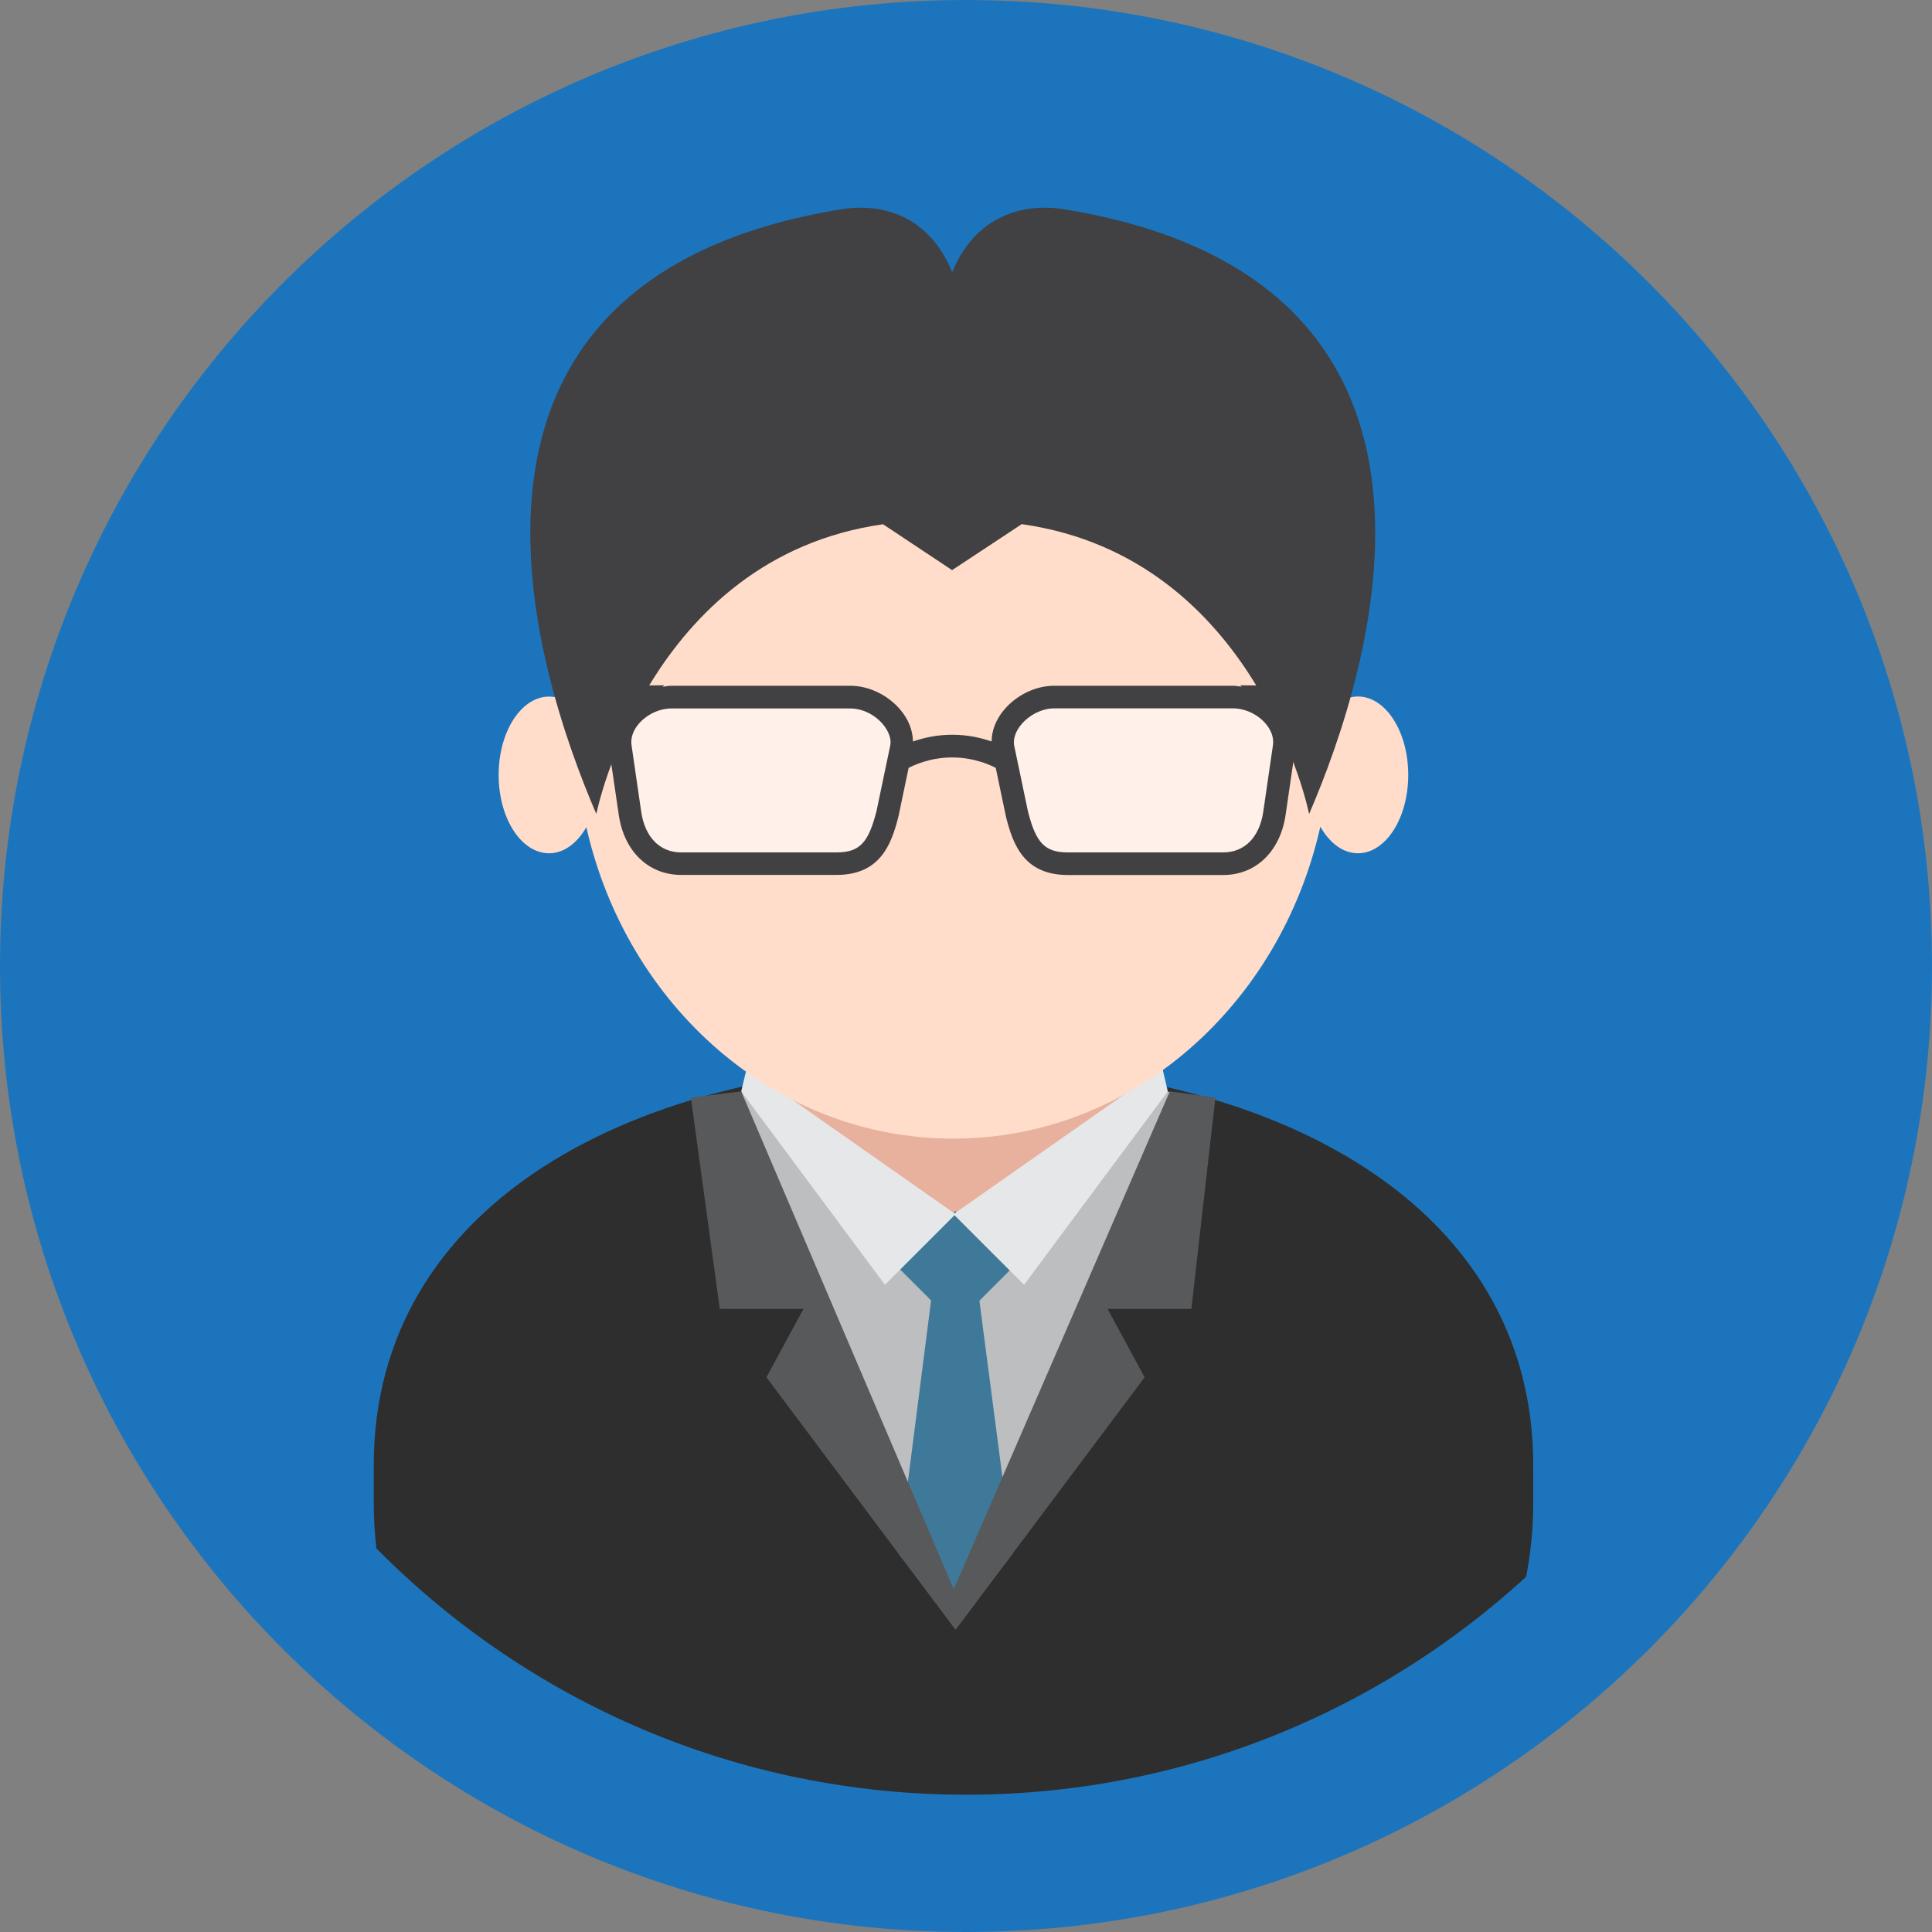
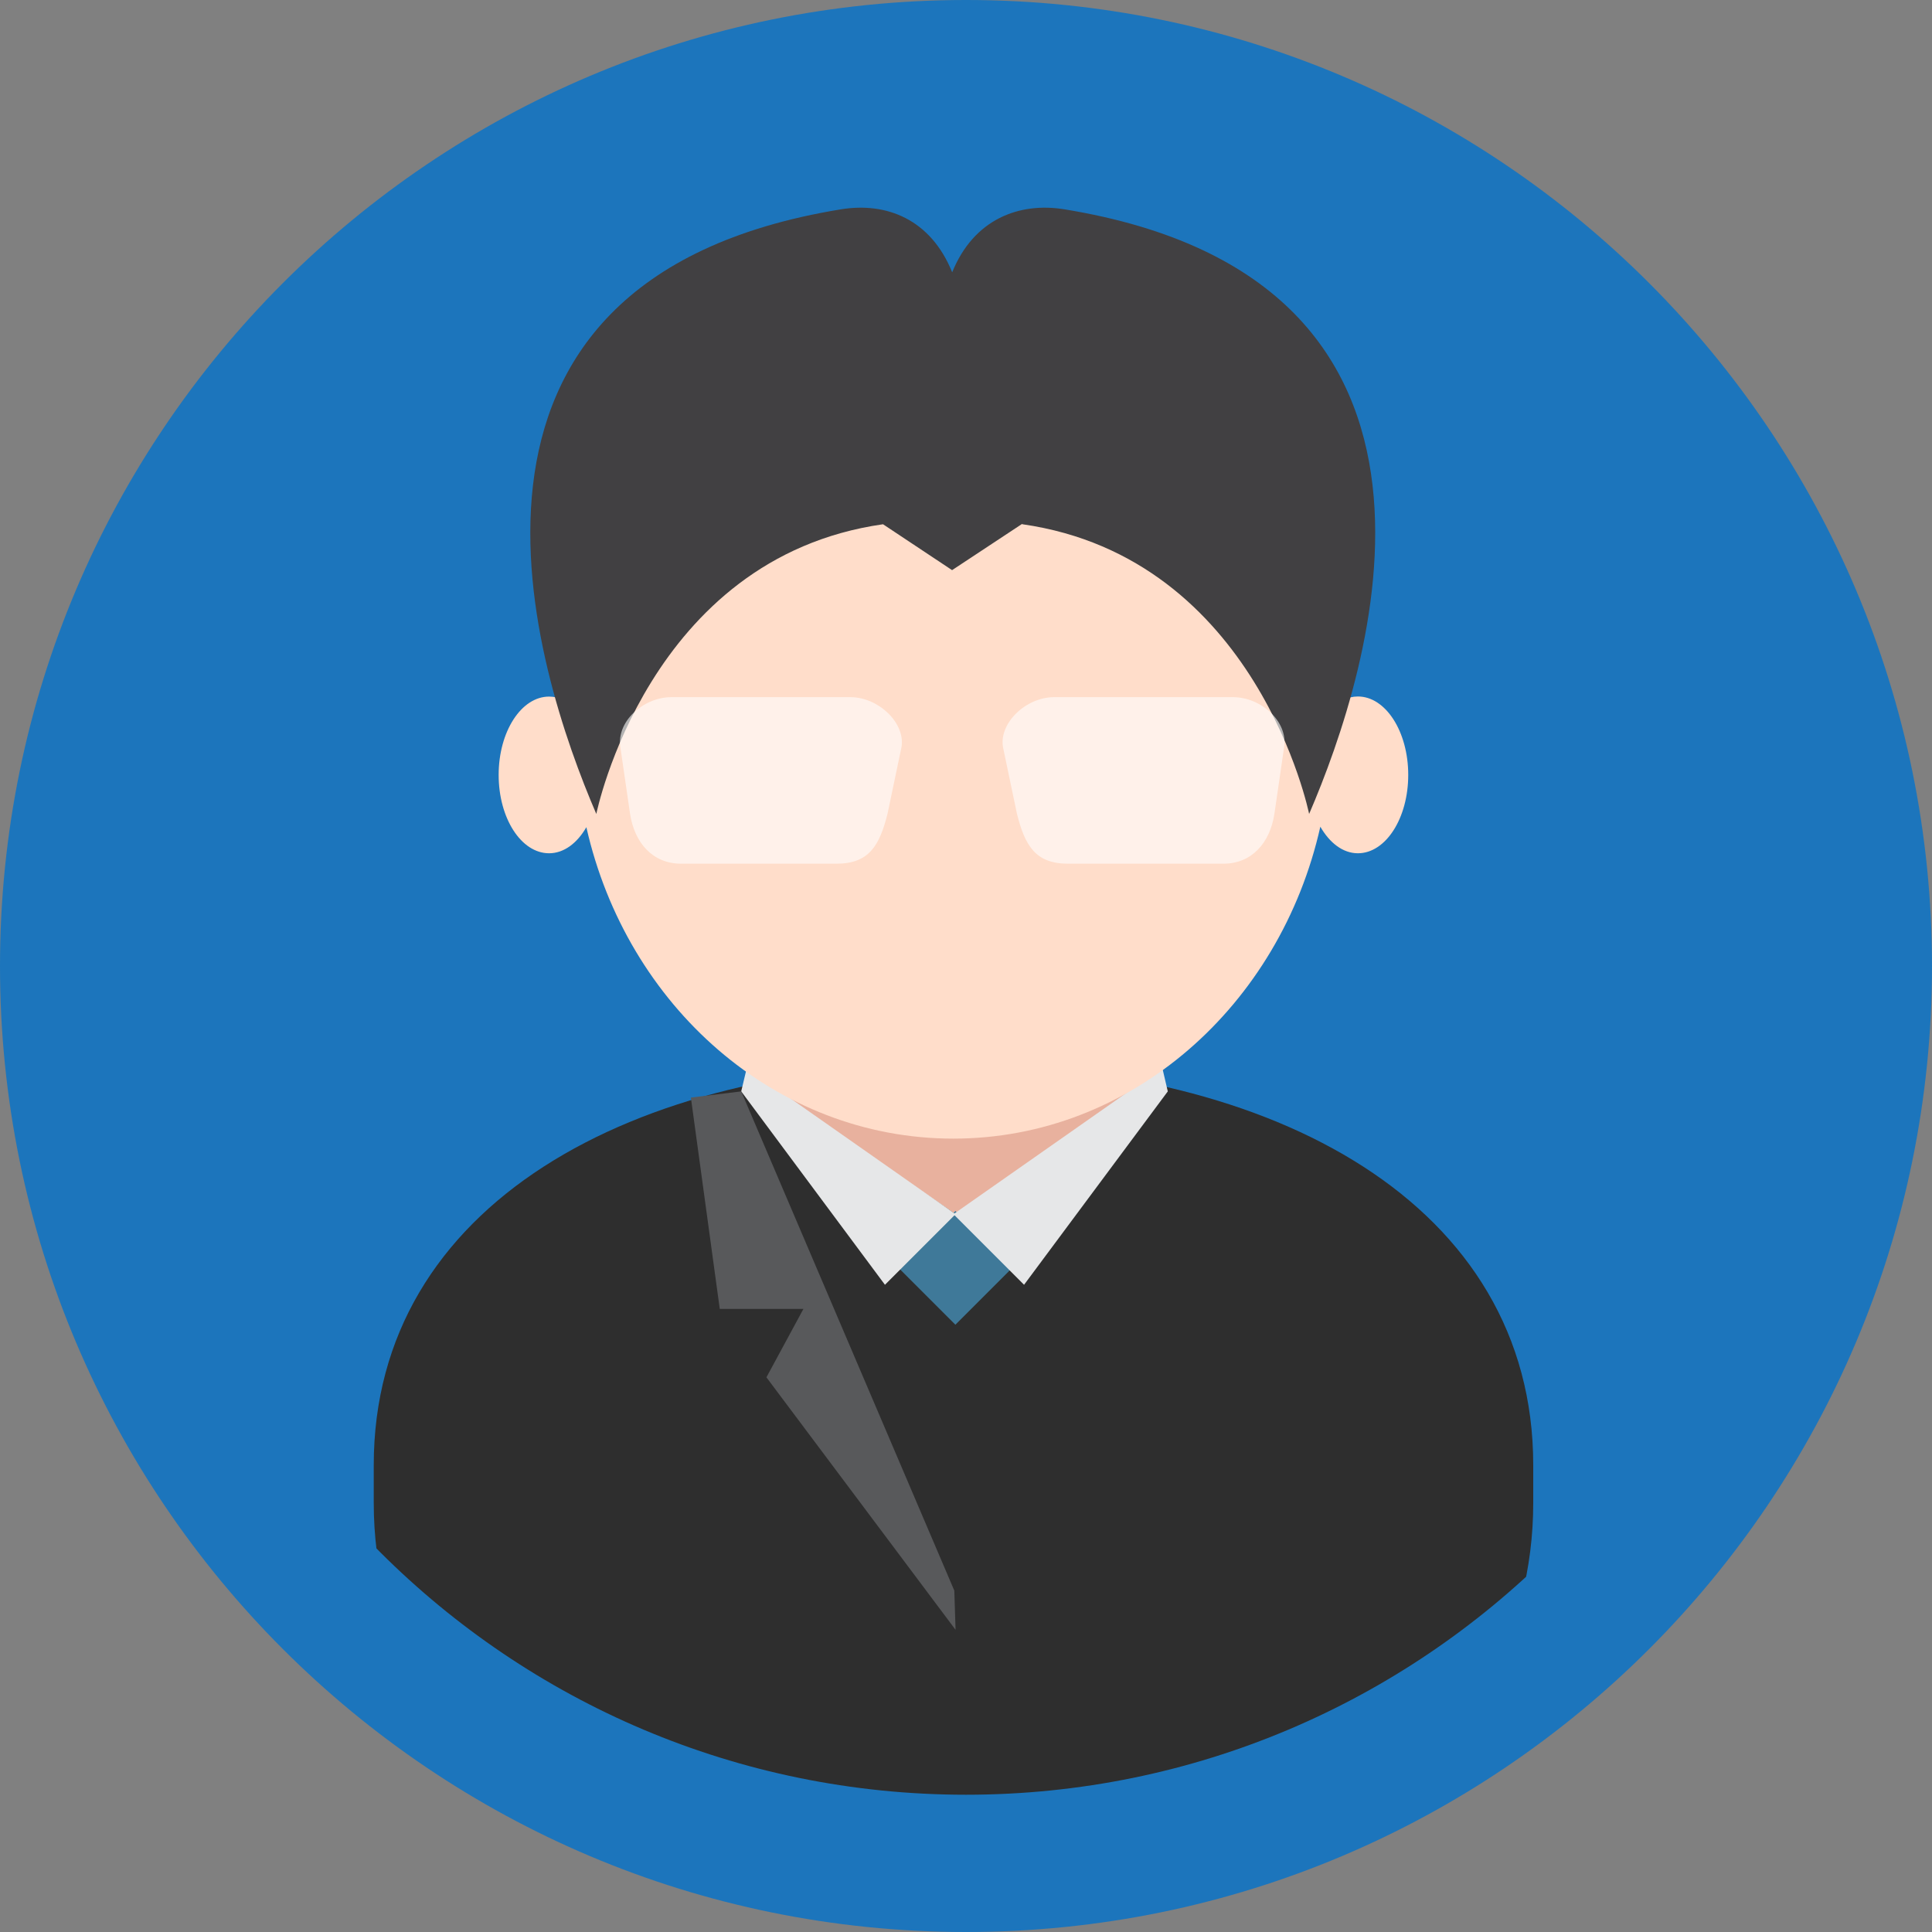
<svg xmlns="http://www.w3.org/2000/svg" xmlns:xlink="http://www.w3.org/1999/xlink" version="1.1" id="图层_1" x="0px" y="0px" viewBox="0 0 200 200" style="enable-background:new 0 0 200 200;" xml:space="preserve">
  <rect x="0" y="0" width="200" height="200" fill="#808080" stroke="none" />
  <style type="text/css">
	.st0{fill:#1C75BC;}
	.st1{clip-path:url(#SVGID_2_);}
	.st2{fill:#2E2E2E;}
	.st3{fill:#BCBEC0;}
	.st4{fill:#3F7999;}
	.st5{fill:#E8B19E;}
	.st6{fill:#E6E7E8;}
	.st7{fill:#FFDDCA;}
	.st8{fill:#58595B;}
	.st9{clip-path:url(#SVGID_2_);fill:#414042;}
	.st10{opacity:0.6;}
	.st11{fill:#FFFFFF;}
	.st12{fill:#414042;}
</style>
  <g>
    <path class="st0" d="M200,100.01c0,55.22-44.77,99.99-100,99.99C44.77,200,0,155.24,0,100.01C0,44.79,44.77,0,100,0   C155.23,0,200,44.79,200,100.01z" />
    <g>
      <defs>
        <path id="SVGID_1_" d="M185.79,100.01c0,47.37-38.42,85.78-85.79,85.78c-47.38,0-85.79-38.41-85.79-85.78     c0-47.38,38.41-85.8,85.79-85.8C147.38,14.21,185.79,52.64,185.79,100.01z" />
      </defs>
      <clipPath id="SVGID_2_">
        <use xlink:href="#SVGID_1_" style="overflow:visible;" />
      </clipPath>
      <g class="st1">
        <path class="st2" d="M158.72,155.59c0,27.02-26.87,47.38-60.02,47.38l0,0c-33.15,0-60.01-20.36-60.01-47.38v-3.92     c0-27.02,26.87-41.52,60.01-41.52l0,0c33.15,0,60.02,14.5,60.02,41.52V155.59z" />
-         <polygon class="st3" points="121.34,113.11 98.7,166.14 76.35,113.17 98.97,108.04    " />
-         <polygon class="st4" points="104.81,160.86 98.92,168.46 93.03,160.86 96.75,131.77 101.01,131.77    " />
        <path class="st5" d="M79.34,112.33l19.58,13.36l19.57-12.93C118.49,112.76,102.93,102.44,79.34,112.33z" />
        <rect x="94.76" y="127.08" transform="matrix(0.707 -0.707 0.707 0.707 -63.829 108.396)" class="st4" width="8.33" height="8.33" />
        <polygon class="st6" points="98.92,125.69 91.61,133 76.73,112.98 77.31,110.54    " />
        <polygon class="st6" points="98.7,125.69 106.01,133 120.89,112.98 120.32,110.54    " />
        <path class="st7" d="M140.57,72.1c-1.05,0-2.02,0.49-2.84,1.32c-1.04-22.34-18.1-40.14-39.04-40.14     c-20.94,0-37.98,17.78-39.04,40.12c-0.81-0.81-1.77-1.29-2.81-1.29c-2.88,0-5.22,3.63-5.22,8.11c0,4.48,2.33,8.11,5.22,8.11     c1.54,0,2.91-1.05,3.86-2.7c4.18,18.5,19.58,32.24,37.99,32.24c18.42,0,33.83-13.77,37.99-32.29c0.96,1.67,2.33,2.75,3.89,2.75     c2.88,0,5.21-3.63,5.21-8.11C145.78,75.73,143.44,72.1,140.57,72.1z" />
        <polygon class="st8" points="76.73,112.98 71.52,113.62 74.51,135.5 83.17,135.5 79.34,142.58 98.92,168.72 98.79,164.66    " />
-         <polygon class="st8" points="121.1,112.98 125.82,113.62 123.33,135.5 114.66,135.5 118.49,142.58 98.92,168.72 98.37,165.35         " />
      </g>
      <path class="st9" d="M110.2,21.67c-4.69-0.77-9.4,1.01-11.63,6.52c-2.23-5.52-6.83-7.29-11.52-6.52    c-44.93,7.34-31.63,47.92-25.32,62.59c0,0,5.34-26.52,29.68-29.99l0,0l7.15,4.75l7.24-4.78c0.02,0.01,0.04,0.03,0.04,0.03    c24.34,3.48,29.68,29.99,29.68,29.99C141.84,69.59,155.14,29.01,110.2,21.67z" />
      <g class="st1">
        <g class="st10">
          <path class="st11" d="M91.88,84.22c-0.83,3.33-1.93,5.19-5.29,5.19H70.51c-2.92,0-4.83-2.13-5.29-5.19l-1-6.87      c-0.42-2.65,2.37-5.18,5.29-5.18h18.52c2.92,0,5.72,2.69,5.29,5.18L91.88,84.22z" />
          <path class="st11" d="M105.27,84.22c0.83,3.33,1.93,5.19,5.29,5.19h16.08c2.92,0,4.83-2.13,5.29-5.19l1-6.87      c0.42-2.65-2.37-5.18-5.29-5.18h-18.52c-2.92,0-5.72,2.69-5.29,5.18L105.27,84.22z" />
        </g>
-         <path class="st12" d="M136.12,71.01l-7.74-0.07l0.16,0.15c-0.3-0.04-0.6-0.1-0.9-0.1h-18.52c-1.9,0-3.88,0.95-5.17,2.48     c-0.85,1.01-1.29,2.15-1.3,3.29c-1.02-0.36-2.42-0.7-4.07-0.7c-1.65,0-3.05,0.34-4.07,0.7c-0.02-1.13-0.45-2.28-1.31-3.29     c-1.29-1.53-3.27-2.48-5.17-2.48H69.5c-0.3,0-0.6,0.06-0.9,0.11l0.16-0.16l-7.74,0.07c-0.33,0.09-0.59,0.34-0.59,0.69v4.07     c0,0.42,0.34,0.76,0.76,0.76c0,0,0.97,0.17,1.85,0.6c0.01,0.13-0.01,0.26,0.01,0.38l1.01,6.88c0.56,3.76,3.09,6.18,6.45,6.18     h16.08c4.53,0,5.69-3.14,6.43-6.11l1.04-4.97c0.46-0.24,2.18-1.08,4.51-1.08c2.33,0,4.06,0.84,4.51,1.08l1.05,5.02     c0.73,2.94,1.89,6.07,6.42,6.07h16.08c3.36,0,5.89-2.43,6.45-6.19l1-6.86c0.02-0.13,0.01-0.26,0.02-0.4     c0.88-0.43,1.84-0.6,1.84-0.6c0.42,0,0.76-0.34,0.76-0.76V71.7C136.71,71.35,136.44,71.1,136.12,71.01z M90.74,83.94     c-0.84,3.34-1.77,4.3-4.16,4.3H70.51c-2.2,0-3.74-1.57-4.13-4.19l-1-6.88c-0.12-0.75,0.15-1.55,0.75-2.25     c0.84-0.97,2.13-1.58,3.38-1.58h18.52c1.23,0,2.53,0.63,3.38,1.65c0.59,0.71,0.87,1.5,0.76,2.13L90.74,83.94z M131.77,77.18     l-1,6.87c-0.39,2.62-1.94,4.19-4.13,4.19h-16.08c-2.39,0-3.32-0.96-4.15-4.26l-1.43-6.83c-0.11-0.68,0.16-1.47,0.76-2.17     c0.84-1,2.17-1.65,3.38-1.65h18.52c1.25,0,2.55,0.61,3.38,1.58C131.63,75.62,131.89,76.42,131.77,77.18z" />
      </g>
    </g>
  </g>
</svg>